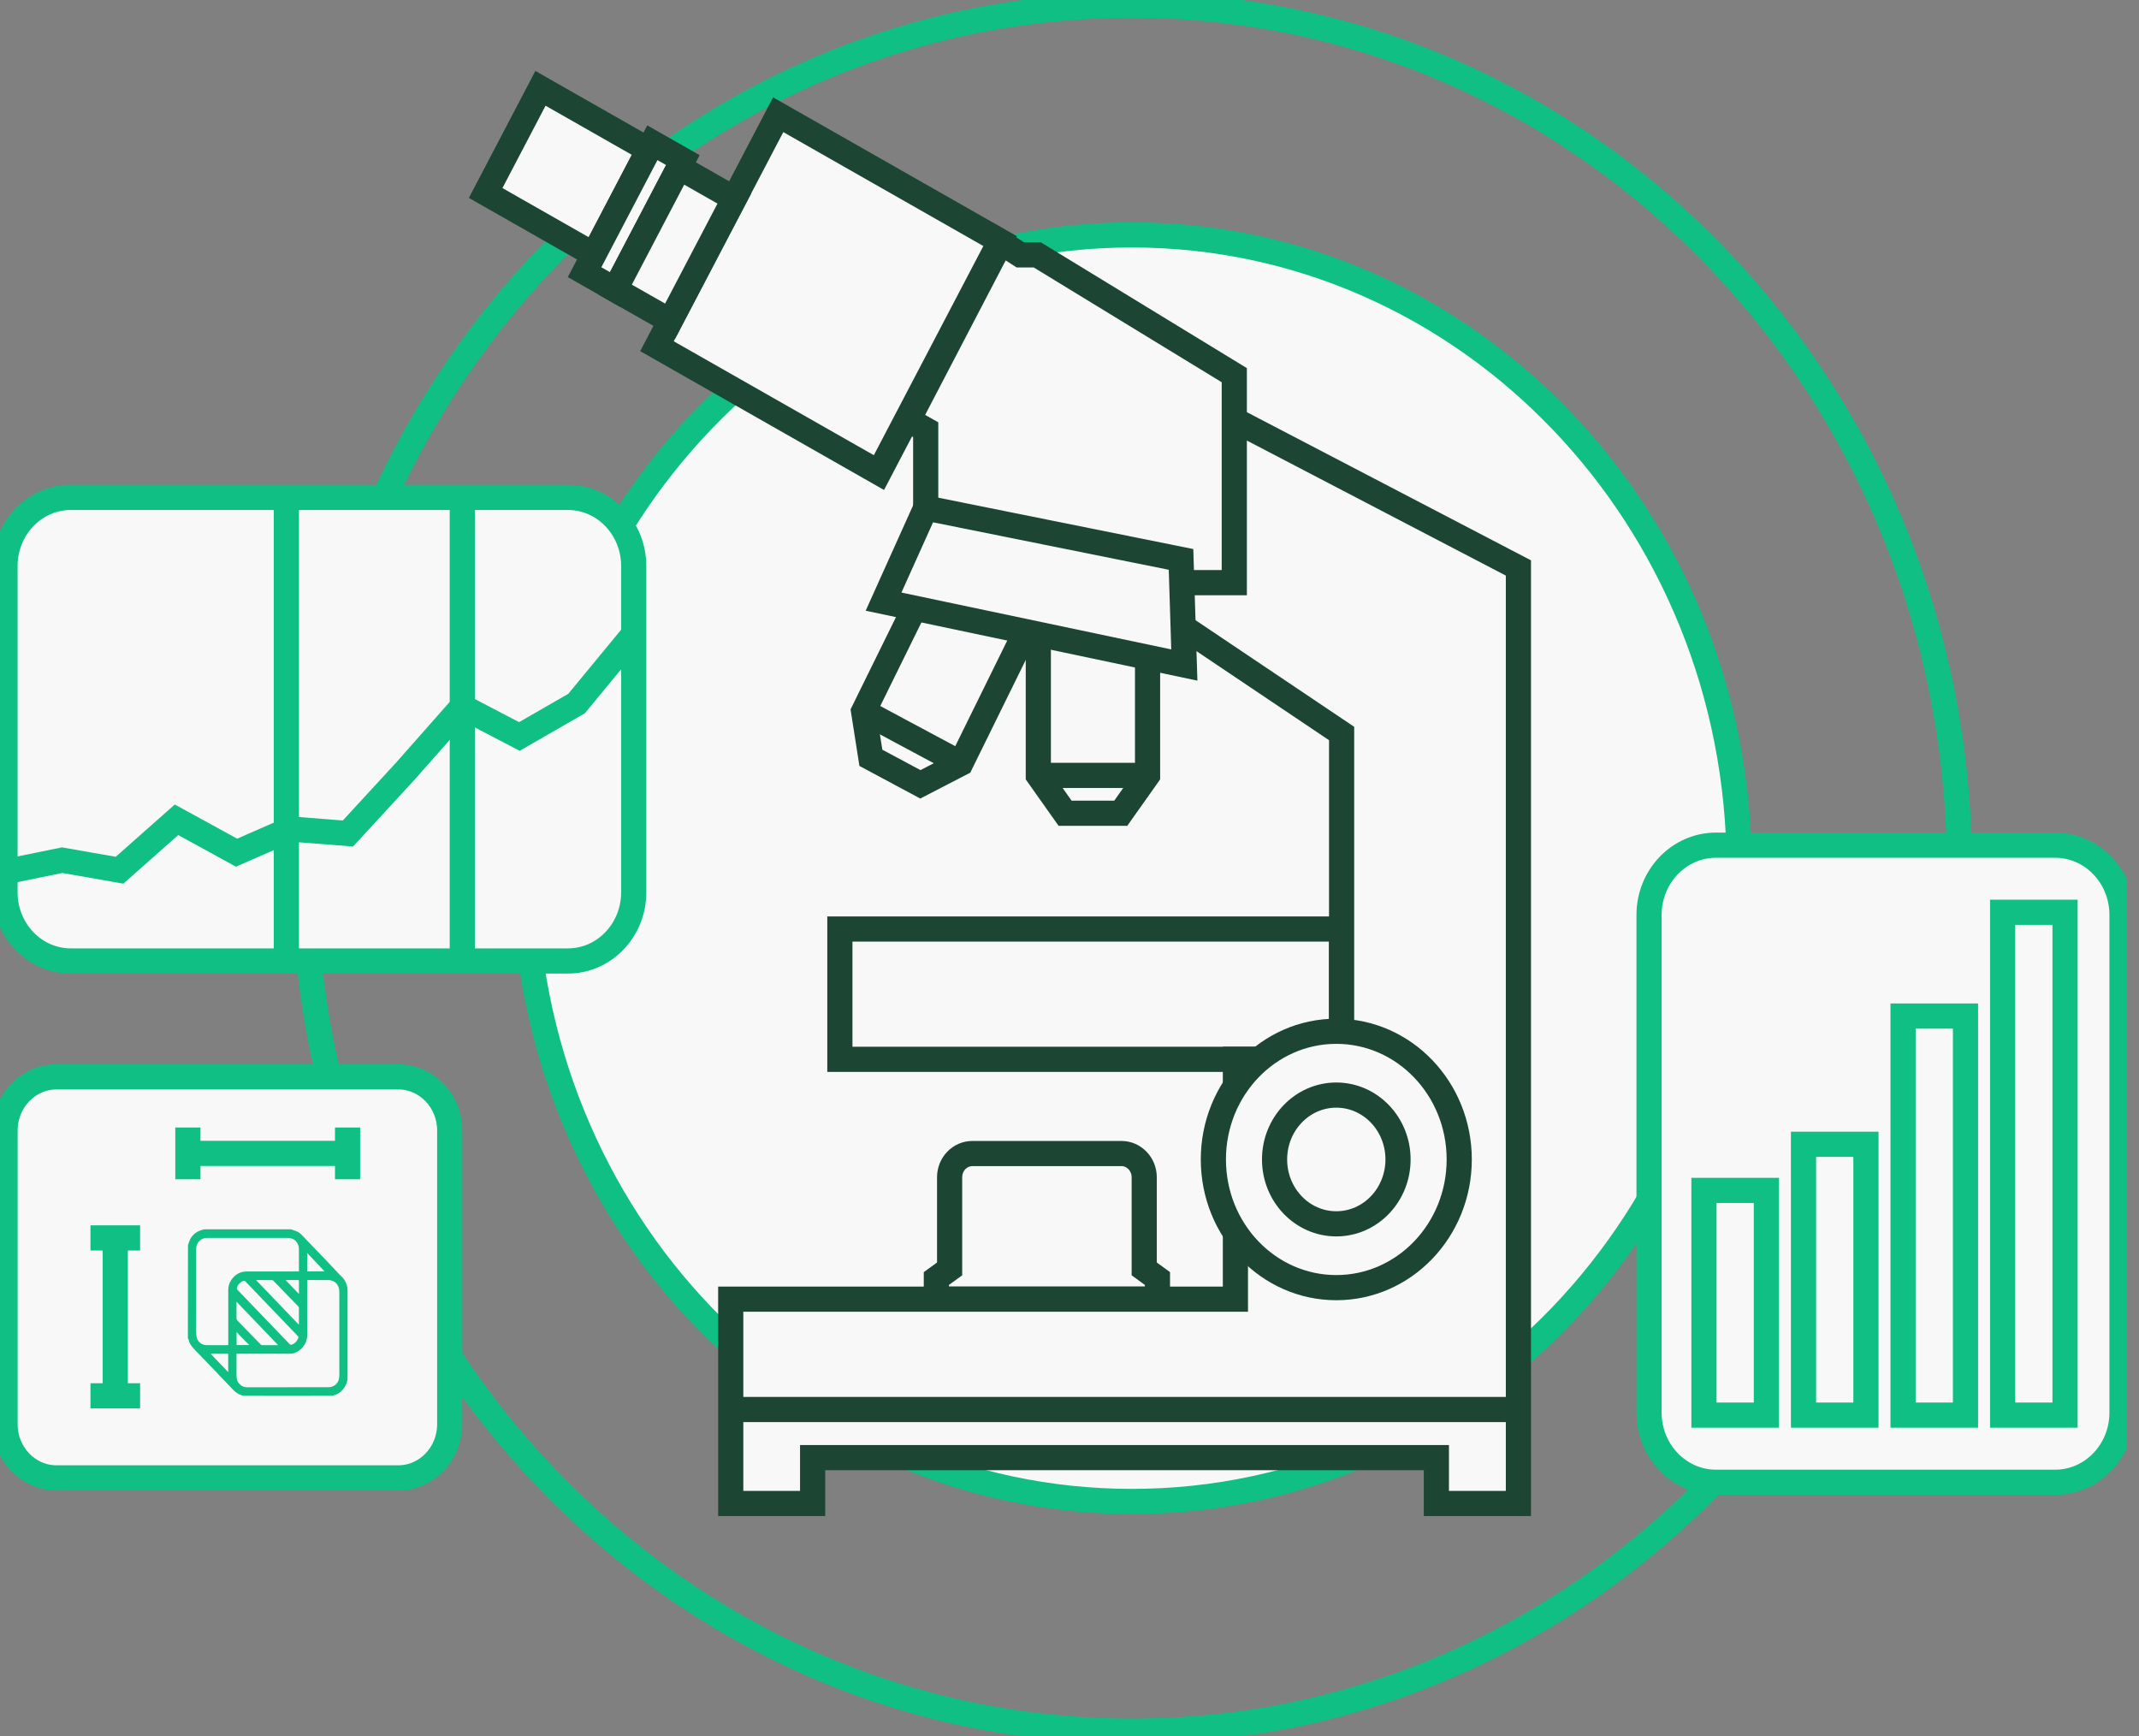
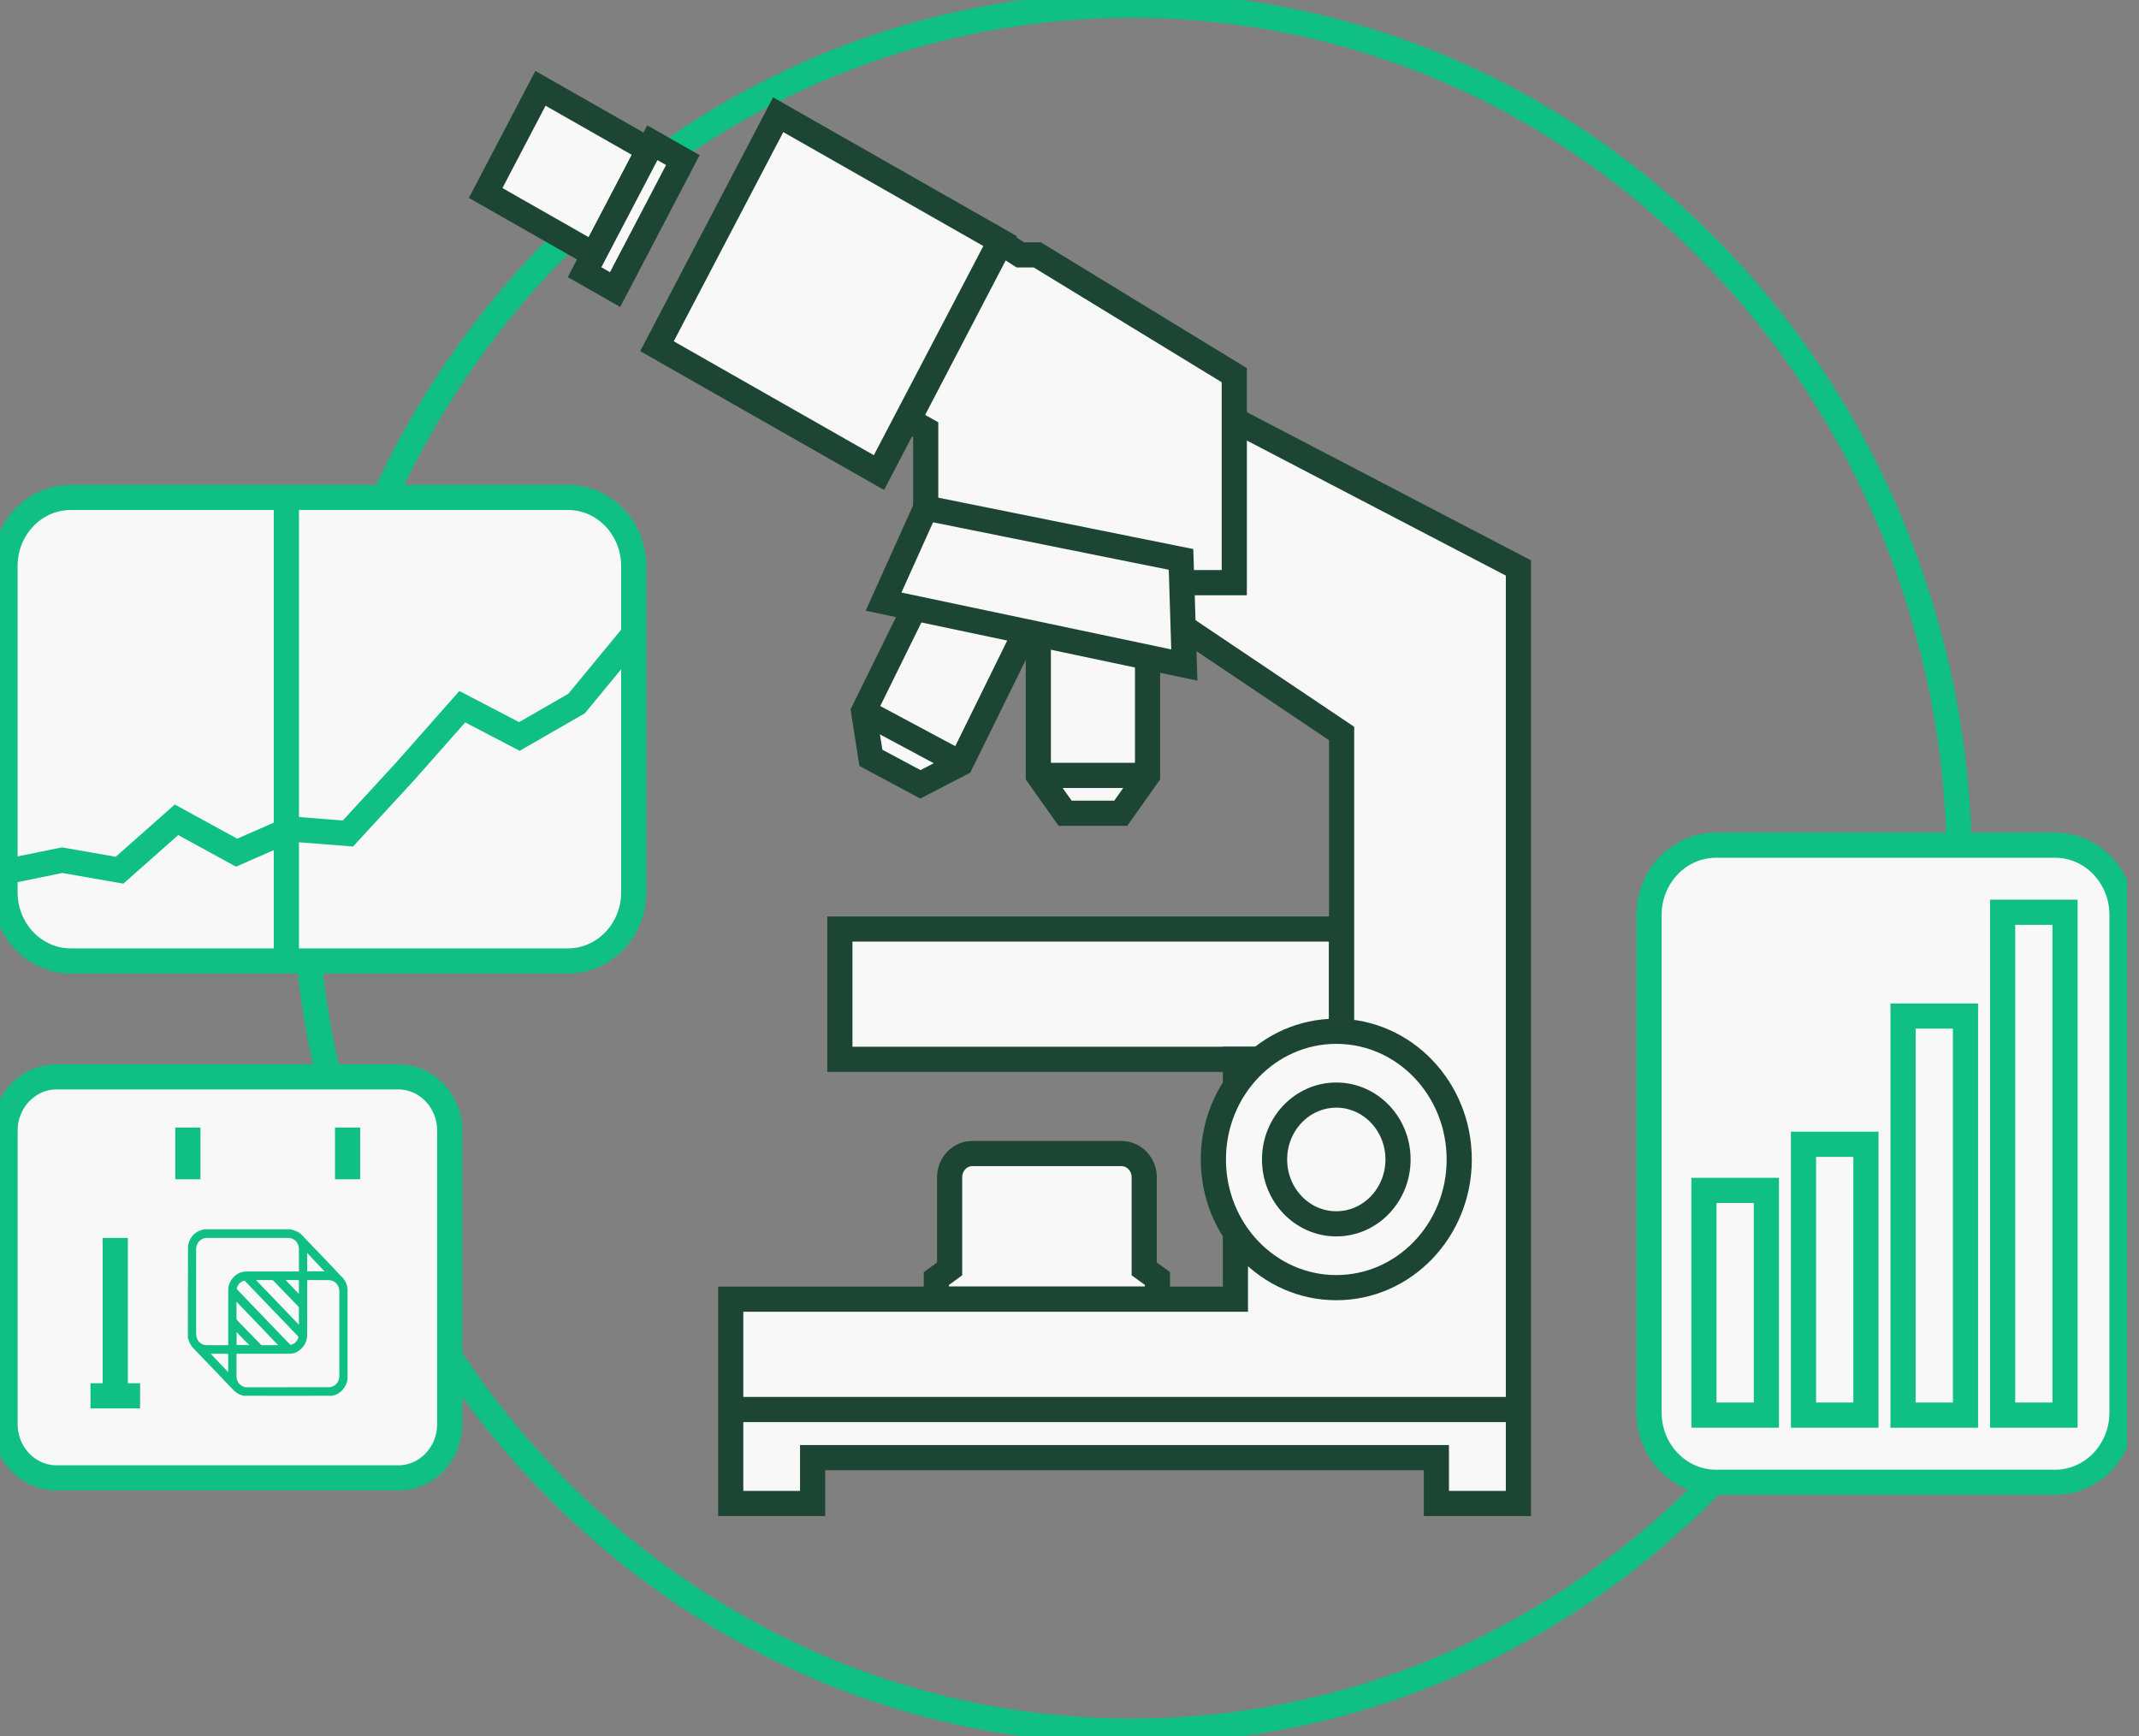
<svg xmlns="http://www.w3.org/2000/svg" width="85" height="69" viewBox="0 0 85 69" fill="none">
  <rect x="0" y="0" width="85" height="69" fill="#808080" stroke="none" />
  <g clip-path="url(#clip0_3154_15287)">
    <path d="M44.978 68.792C63.14 68.792 77.863 53.439 77.863 34.5C77.863 15.561 63.14 0.208 44.978 0.208C26.816 0.208 12.093 15.561 12.093 34.5C12.093 53.439 26.816 68.792 44.978 68.792Z" stroke="#0FBF84" stroke-miterlimit="10" />
-     <path d="M44.978 59.666C58.307 59.666 69.112 48.399 69.112 34.5C69.112 20.601 58.307 9.334 44.978 9.334C31.65 9.334 20.845 20.601 20.845 34.5C20.845 48.399 31.65 59.666 44.978 59.666Z" fill="#F8F8F8" stroke="#0FBF84" stroke-miterlimit="10" />
    <path d="M45.469 46.783V50.424L45.995 50.807V51.626H37.209V50.807L37.736 50.424V46.783C37.736 46.262 38.141 45.84 38.641 45.84H44.564C45.063 45.84 45.469 46.262 45.469 46.783Z" fill="#F8F8F8" stroke="#1C4633" stroke-miterlimit="10" />
    <path d="M53.313 36.918H33.375V42.096H53.313V36.918Z" fill="#F8F8F8" stroke="#1C4633" stroke-miterlimit="10" />
    <path d="M60.339 22.57V59.746H57.079V57.924H32.292V59.746H29.038V51.626H49.093V42.096H53.313V29.148L42.572 21.931L47.699 15.979L60.339 22.57Z" fill="#F8F8F8" stroke="#1C4633" stroke-miterlimit="10" />
    <path d="M53.102 51.169C55.8 51.169 57.987 48.888 57.987 46.075C57.987 43.262 55.8 40.981 53.102 40.981C50.404 40.981 48.217 43.262 48.217 46.075C48.217 48.888 50.404 51.169 53.102 51.169Z" fill="#F8F8F8" stroke="#1C4633" stroke-miterlimit="10" />
    <path d="M53.102 48.633C54.457 48.633 55.555 47.488 55.555 46.075C55.555 44.663 54.457 43.517 53.102 43.517C51.747 43.517 50.649 44.663 50.649 46.075C50.649 47.488 51.747 48.633 53.102 48.633Z" fill="#F8F8F8" stroke="#1C4633" stroke-miterlimit="10" />
    <path d="M30.924 4.559L26.107 13.758L34.927 18.78L39.743 9.581L30.924 4.559Z" fill="#F8F8F8" stroke="#1C4633" stroke-miterlimit="10" />
    <path d="M21.477 3.51L19.299 7.669L23.596 10.116L25.774 5.957L21.477 3.51Z" fill="#F8F8F8" stroke="#1C4633" stroke-miterlimit="10" />
    <path d="M25.923 5.672L23.23 10.816L24.442 11.507L27.136 6.362L25.923 5.672Z" fill="#F8F8F8" stroke="#1C4633" stroke-miterlimit="10" />
-     <path d="M26.987 6.647L24.442 11.507L26.633 12.754L29.178 7.895L26.987 6.647Z" fill="#F8F8F8" stroke="#1C4633" stroke-miterlimit="10" />
    <path d="M37.863 23.154H49.048V14.909L41.22 10.129H40.547L39.774 9.633L36.096 16.687L36.786 17.074V22.44L37.863 23.154Z" fill="#F8F8F8" stroke="#1C4633" stroke-miterlimit="10" />
    <path d="M45.602 24.025V30.813L44.537 32.317H42.325L41.261 30.813V24.025H45.602Z" fill="#F8F8F8" stroke="#1C4633" stroke-miterlimit="10" />
    <path d="M41.261 30.813H45.602" stroke="#1C4633" stroke-miterlimit="10" />
    <path d="M41.153 24.297L38.18 30.337L36.574 31.168L34.607 30.114L34.318 28.269L37.291 22.23L41.153 24.297Z" fill="#F8F8F8" stroke="#1C4633" stroke-miterlimit="10" />
    <path d="M34.318 28.269L38.18 30.337" stroke="#1C4633" stroke-miterlimit="10" />
    <path d="M47.063 26.427L35.111 23.908L36.786 20.187L46.932 22.23L47.063 26.427Z" fill="#F8F8F8" stroke="#1C4633" stroke-miterlimit="10" />
    <path d="M29.038 56.012H60.339" stroke="#1C4633" stroke-miterlimit="10" />
    <path d="M22.568 19.766H2.814C1.37 19.766 0.199 20.987 0.199 22.493V35.46C0.199 36.966 1.37 38.187 2.814 38.187H22.568C24.012 38.187 25.183 36.966 25.183 35.46V22.493C25.183 20.987 24.012 19.766 22.568 19.766Z" fill="#F8F8F8" stroke="#0FBF84" stroke-miterlimit="10" />
    <path d="M15.826 42.793H2.247C1.117 42.793 0.201 43.748 0.201 44.926V56.596C0.201 57.774 1.117 58.729 2.247 58.729H15.826C16.956 58.729 17.871 57.774 17.871 56.596V44.926C17.871 43.748 16.956 42.793 15.826 42.793Z" fill="#F8F8F8" stroke="#0FBF84" stroke-miterlimit="10" />
    <path d="M81.666 33.586H68.189C66.721 33.586 65.53 34.828 65.53 36.359V56.13C65.53 57.662 66.721 58.903 68.189 58.903H81.666C83.135 58.903 84.325 57.662 84.325 56.13V36.359C84.325 34.828 83.135 33.586 81.666 33.586Z" fill="#F8F8F8" stroke="#0FBF84" stroke-miterlimit="10" />
    <path d="M70.193 47.305H67.712V56.235H70.193V47.305Z" fill="#F8F8F8" stroke="#0FBF84" stroke-miterlimit="10" />
    <path d="M74.149 45.472H71.668V56.235H74.149V45.472Z" fill="#F8F8F8" stroke="#0FBF84" stroke-miterlimit="10" />
    <path d="M78.105 40.376H75.624V56.235H78.105V40.376Z" fill="#F8F8F8" stroke="#0FBF84" stroke-miterlimit="10" />
    <path d="M82.061 36.252H79.581V56.235H82.061V36.252Z" fill="#F8F8F8" stroke="#0FBF84" stroke-miterlimit="10" />
    <path d="M11.568 48.852C11.66 48.885 11.75 48.913 11.834 48.953C11.883 48.975 11.93 49.011 11.968 49.051C12.303 49.397 12.636 49.745 12.969 50.093C13.141 50.273 13.309 50.458 13.482 50.637C13.56 50.719 13.648 50.79 13.705 50.892C13.769 51.006 13.81 51.127 13.811 51.258C13.812 52.419 13.812 53.58 13.811 54.741C13.811 54.919 13.742 55.073 13.634 55.207C13.533 55.333 13.402 55.414 13.249 55.454C13.234 55.458 13.218 55.459 13.201 55.465C12.03 55.469 10.862 55.469 9.686 55.465C9.648 55.454 9.616 55.448 9.585 55.439C9.44 55.394 9.331 55.299 9.226 55.188C8.721 54.655 8.211 54.125 7.701 53.596C7.596 53.487 7.519 53.364 7.486 53.212C7.484 53.204 7.473 53.197 7.466 53.19C7.466 51.953 7.466 50.716 7.47 49.472C7.478 49.457 7.484 49.448 7.487 49.438C7.55 49.183 7.696 49.003 7.932 48.907C7.989 48.884 8.05 48.87 8.11 48.852C9.261 48.852 10.412 48.852 11.568 48.852ZM7.793 50.839C7.793 51.509 7.793 52.179 7.794 52.848C7.794 52.928 7.796 53.009 7.804 53.088C7.824 53.278 7.984 53.448 8.185 53.453C8.467 53.459 8.748 53.454 9.03 53.454C9.043 53.454 9.056 53.452 9.071 53.45V53.386C9.071 52.677 9.071 51.969 9.07 51.261C9.07 51.124 9.107 50.998 9.178 50.885C9.327 50.649 9.54 50.526 9.813 50.526C10.48 50.525 11.147 50.526 11.814 50.526H11.879V50.46C11.879 50.187 11.879 49.914 11.879 49.64C11.879 49.378 11.694 49.195 11.45 49.194C10.373 49.192 9.296 49.192 8.22 49.194C8.109 49.195 8.007 49.233 7.924 49.315C7.833 49.405 7.795 49.519 7.794 49.645C7.791 50.039 7.793 50.434 7.793 50.839ZM13.484 54.374C13.484 53.359 13.485 52.344 13.484 51.33C13.483 51.209 13.451 51.096 13.368 51.005C13.281 50.909 13.17 50.869 13.048 50.868C12.78 50.865 12.513 50.867 12.245 50.867C12.234 50.867 12.222 50.868 12.207 50.869V50.938C12.207 51.655 12.207 52.372 12.206 53.09C12.206 53.131 12.199 53.172 12.19 53.212C12.153 53.372 12.075 53.505 11.956 53.612C11.831 53.724 11.689 53.794 11.525 53.794C10.837 53.797 10.149 53.795 9.461 53.795H9.398C9.398 54.096 9.398 54.389 9.398 54.683C9.399 54.715 9.404 54.747 9.408 54.779C9.433 54.979 9.627 55.129 9.808 55.128C10.899 55.127 11.99 55.129 13.08 55.125C13.15 55.125 13.227 55.096 13.288 55.059C13.421 54.976 13.478 54.84 13.483 54.682C13.487 54.583 13.484 54.484 13.484 54.374ZM10.142 51.99C10.597 52.463 11.05 52.937 11.506 53.409C11.523 53.427 11.557 53.446 11.576 53.44C11.701 53.398 11.793 53.315 11.847 53.188C11.865 53.147 11.861 53.118 11.826 53.083C11.138 52.368 10.451 51.652 9.765 50.936C9.756 50.926 9.749 50.913 9.738 50.909C9.717 50.901 9.691 50.888 9.673 50.896C9.554 50.947 9.463 51.03 9.419 51.161C9.405 51.203 9.412 51.23 9.442 51.261C9.675 51.501 9.906 51.743 10.142 51.99ZM10.486 51.192C10.947 51.673 11.409 52.155 11.879 52.645C11.879 52.416 11.88 52.2 11.878 51.984C11.878 51.959 11.865 51.928 11.848 51.91C11.521 51.57 11.192 51.231 10.863 50.893C10.848 50.877 10.82 50.868 10.799 50.868C10.609 50.866 10.418 50.867 10.228 50.867H10.173C10.281 50.98 10.381 51.083 10.486 51.192ZM9.398 52.05C9.398 52.162 9.399 52.274 9.397 52.386C9.397 52.422 9.407 52.447 9.431 52.472C9.735 52.783 10.037 53.095 10.339 53.406C10.344 53.411 10.35 53.416 10.354 53.422C10.373 53.451 10.4 53.455 10.431 53.455C10.627 53.454 10.822 53.454 11.017 53.454C11.032 53.454 11.047 53.453 11.052 53.453C10.502 52.878 9.949 52.302 9.398 51.727L9.398 52.05ZM8.564 53.999C8.73 54.173 8.897 54.347 9.068 54.525V53.798H8.377C8.443 53.869 8.501 53.931 8.564 53.999ZM12.207 49.959V50.522H12.896C12.665 50.277 12.441 50.038 12.207 49.79V49.959ZM11.861 50.867H11.349C11.525 51.05 11.704 51.238 11.879 51.42C11.879 51.254 11.879 51.076 11.879 50.898C11.879 50.888 11.874 50.878 11.861 50.867ZM9.736 53.284C9.626 53.169 9.516 53.054 9.401 52.933V53.45H9.91C9.849 53.392 9.795 53.341 9.736 53.284Z" fill="#0FBF84" />
    <path d="M5.567 55.468H3.595" stroke="#0FBF84" stroke-miterlimit="10" />
    <path d="M7.466 46.862V44.806" stroke="#0FBF84" stroke-miterlimit="10" />
    <path d="M13.812 46.862V44.806" stroke="#0FBF84" stroke-miterlimit="10" />
-     <path d="M5.567 49.193H3.595" stroke="#0FBF84" stroke-miterlimit="10" />
    <path d="M4.581 55.468V49.193" stroke="#0FBF84" stroke-miterlimit="10" />
-     <path d="M7.466 45.834H13.812" stroke="#0FBF84" stroke-miterlimit="10" />
    <path d="M25.183 25.203L22.911 27.959L20.639 29.266L18.37 28.083L16.098 30.655L13.826 33.122L11.554 32.944L11.381 33.017L9.401 33.884L7.014 32.577L4.75 34.581L2.469 34.182L0.201 34.645" fill="#F8F8F8" />
    <path d="M25.183 25.203L22.911 27.959L20.639 29.266L18.37 28.083L16.098 30.655L13.826 33.122L11.554 32.944L11.381 33.017L9.401 33.884L7.014 32.577L4.75 34.581L2.469 34.182L0.201 34.645" stroke="#0FBF84" stroke-miterlimit="10" />
    <path d="M11.38 38.253V19.766" stroke="#0FBF84" stroke-miterlimit="10" />
-     <path d="M18.371 38.253V19.766" stroke="#0FBF84" stroke-miterlimit="10" />
  </g>
  <defs>
    <clipPath id="clip0_3154_15287">
      <rect width="84.525" height="69" fill="white" />
    </clipPath>
  </defs>
</svg>